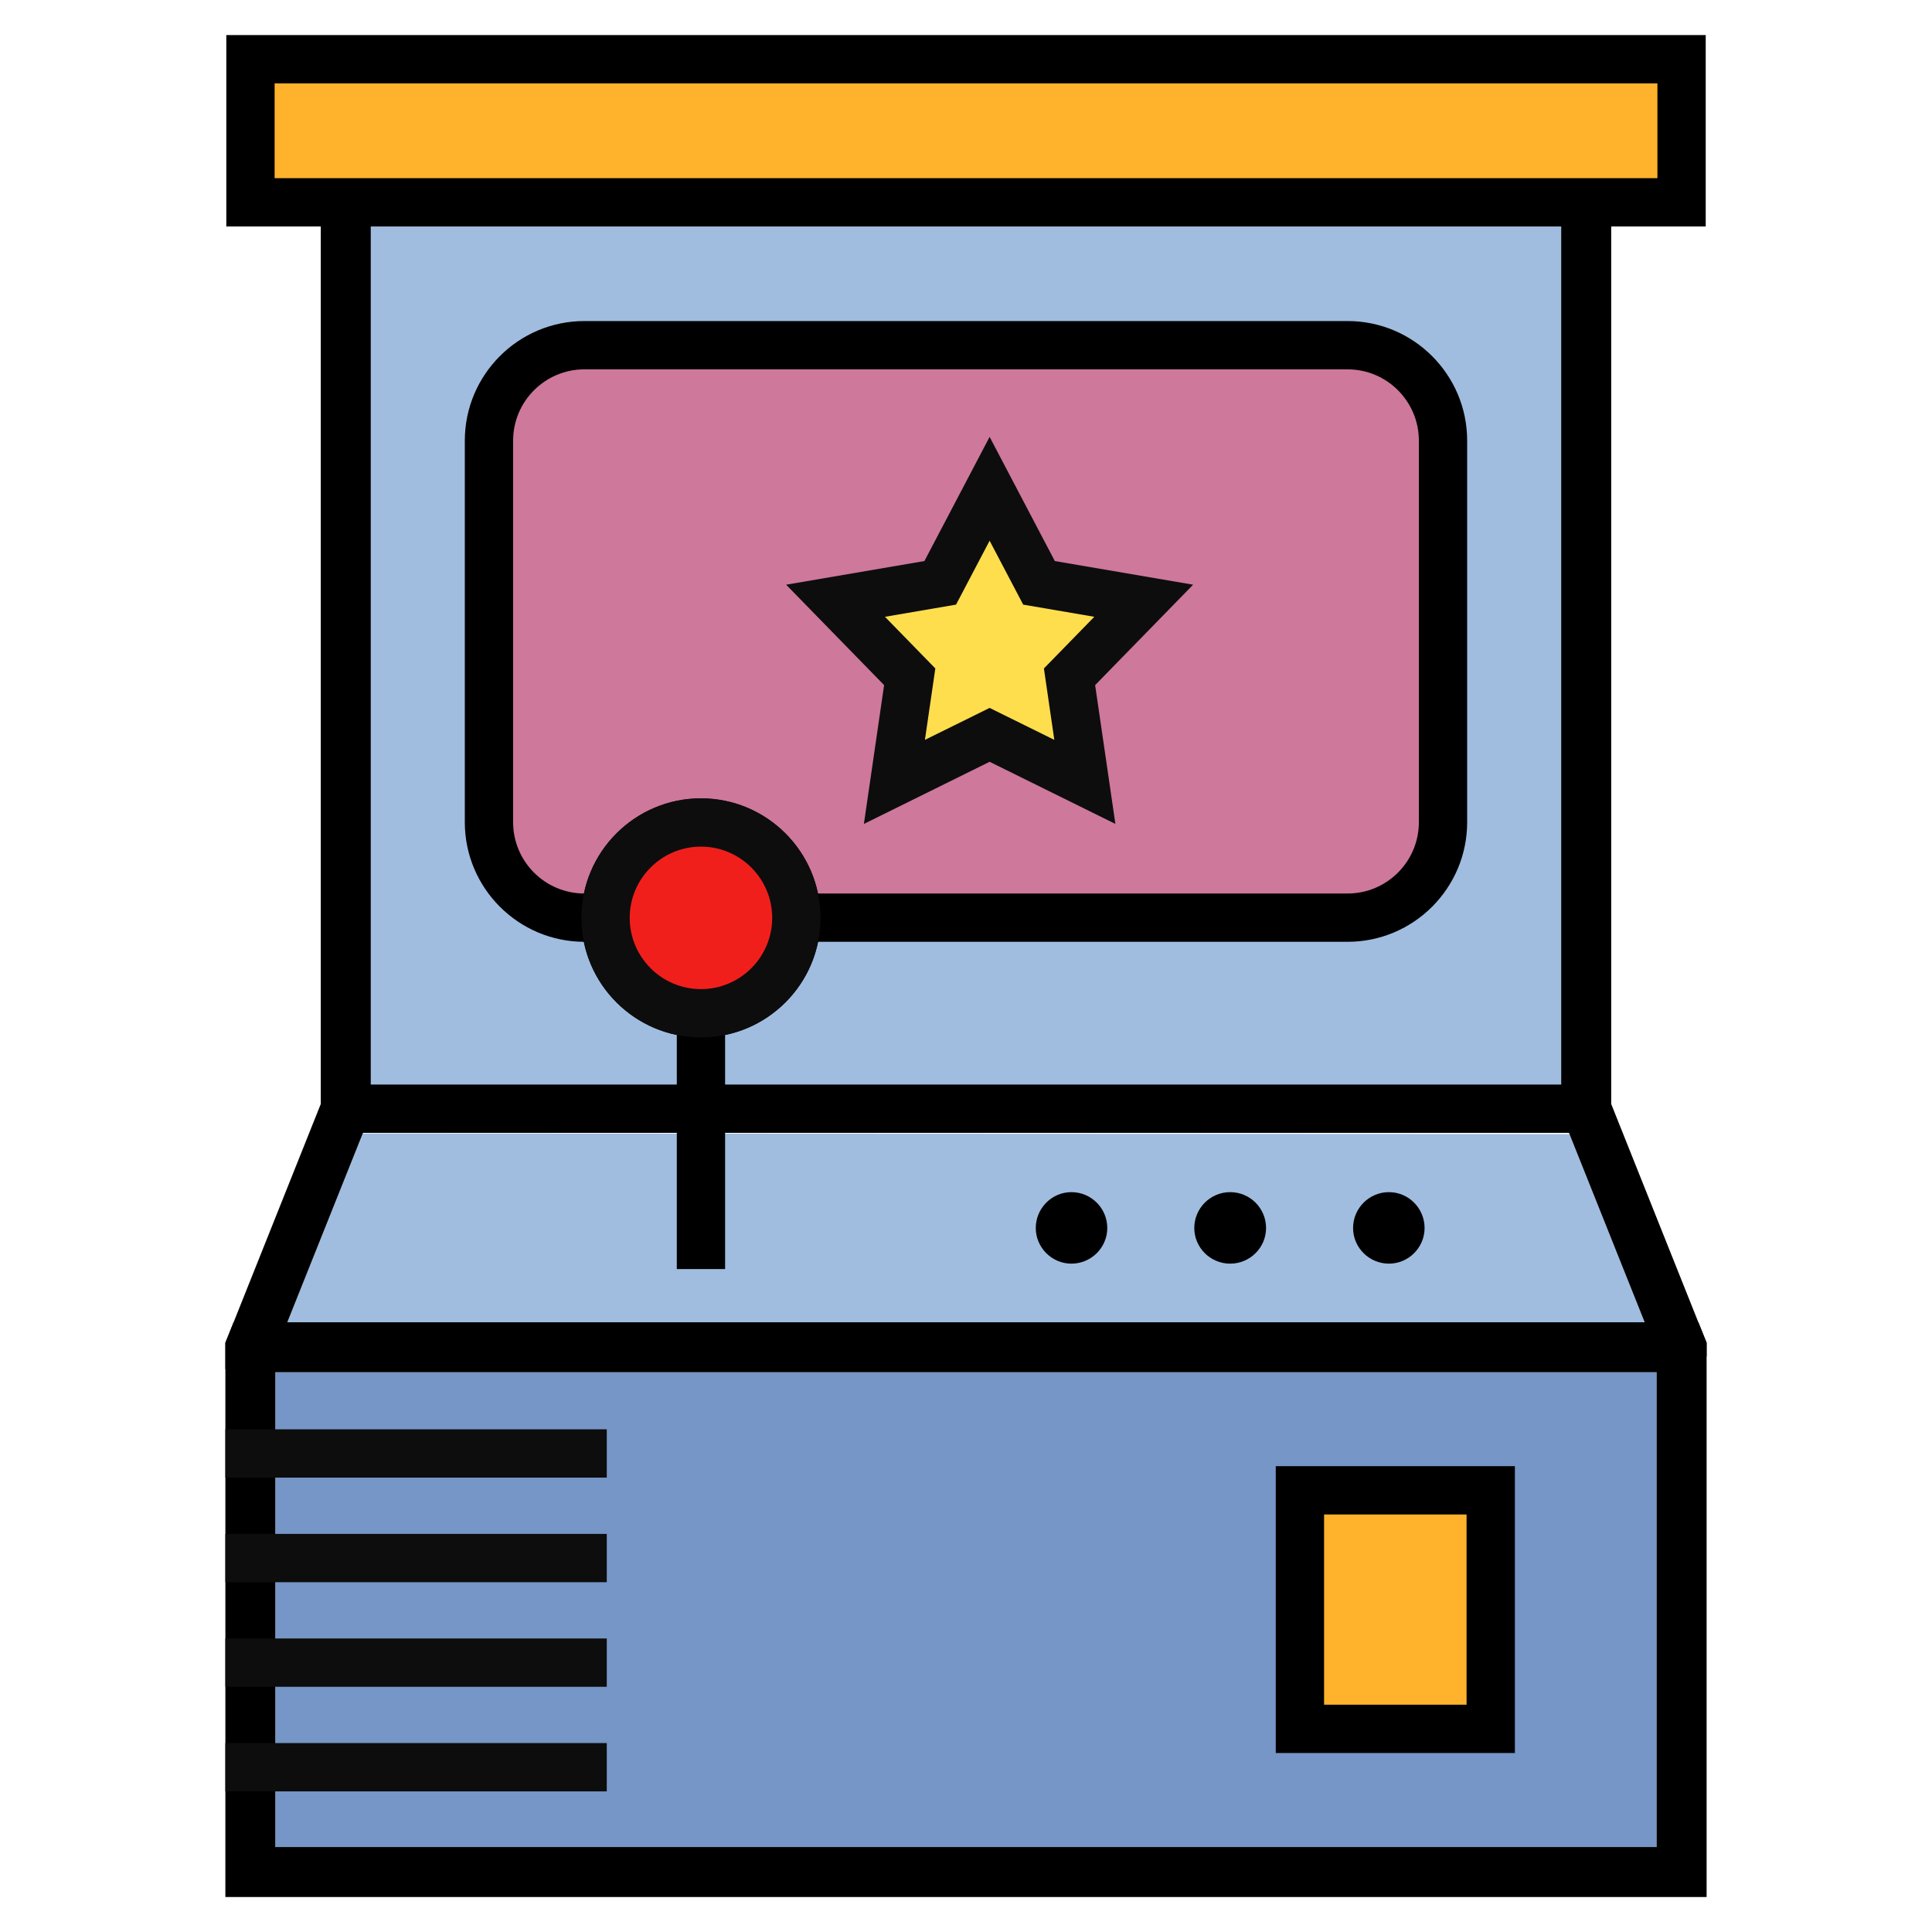
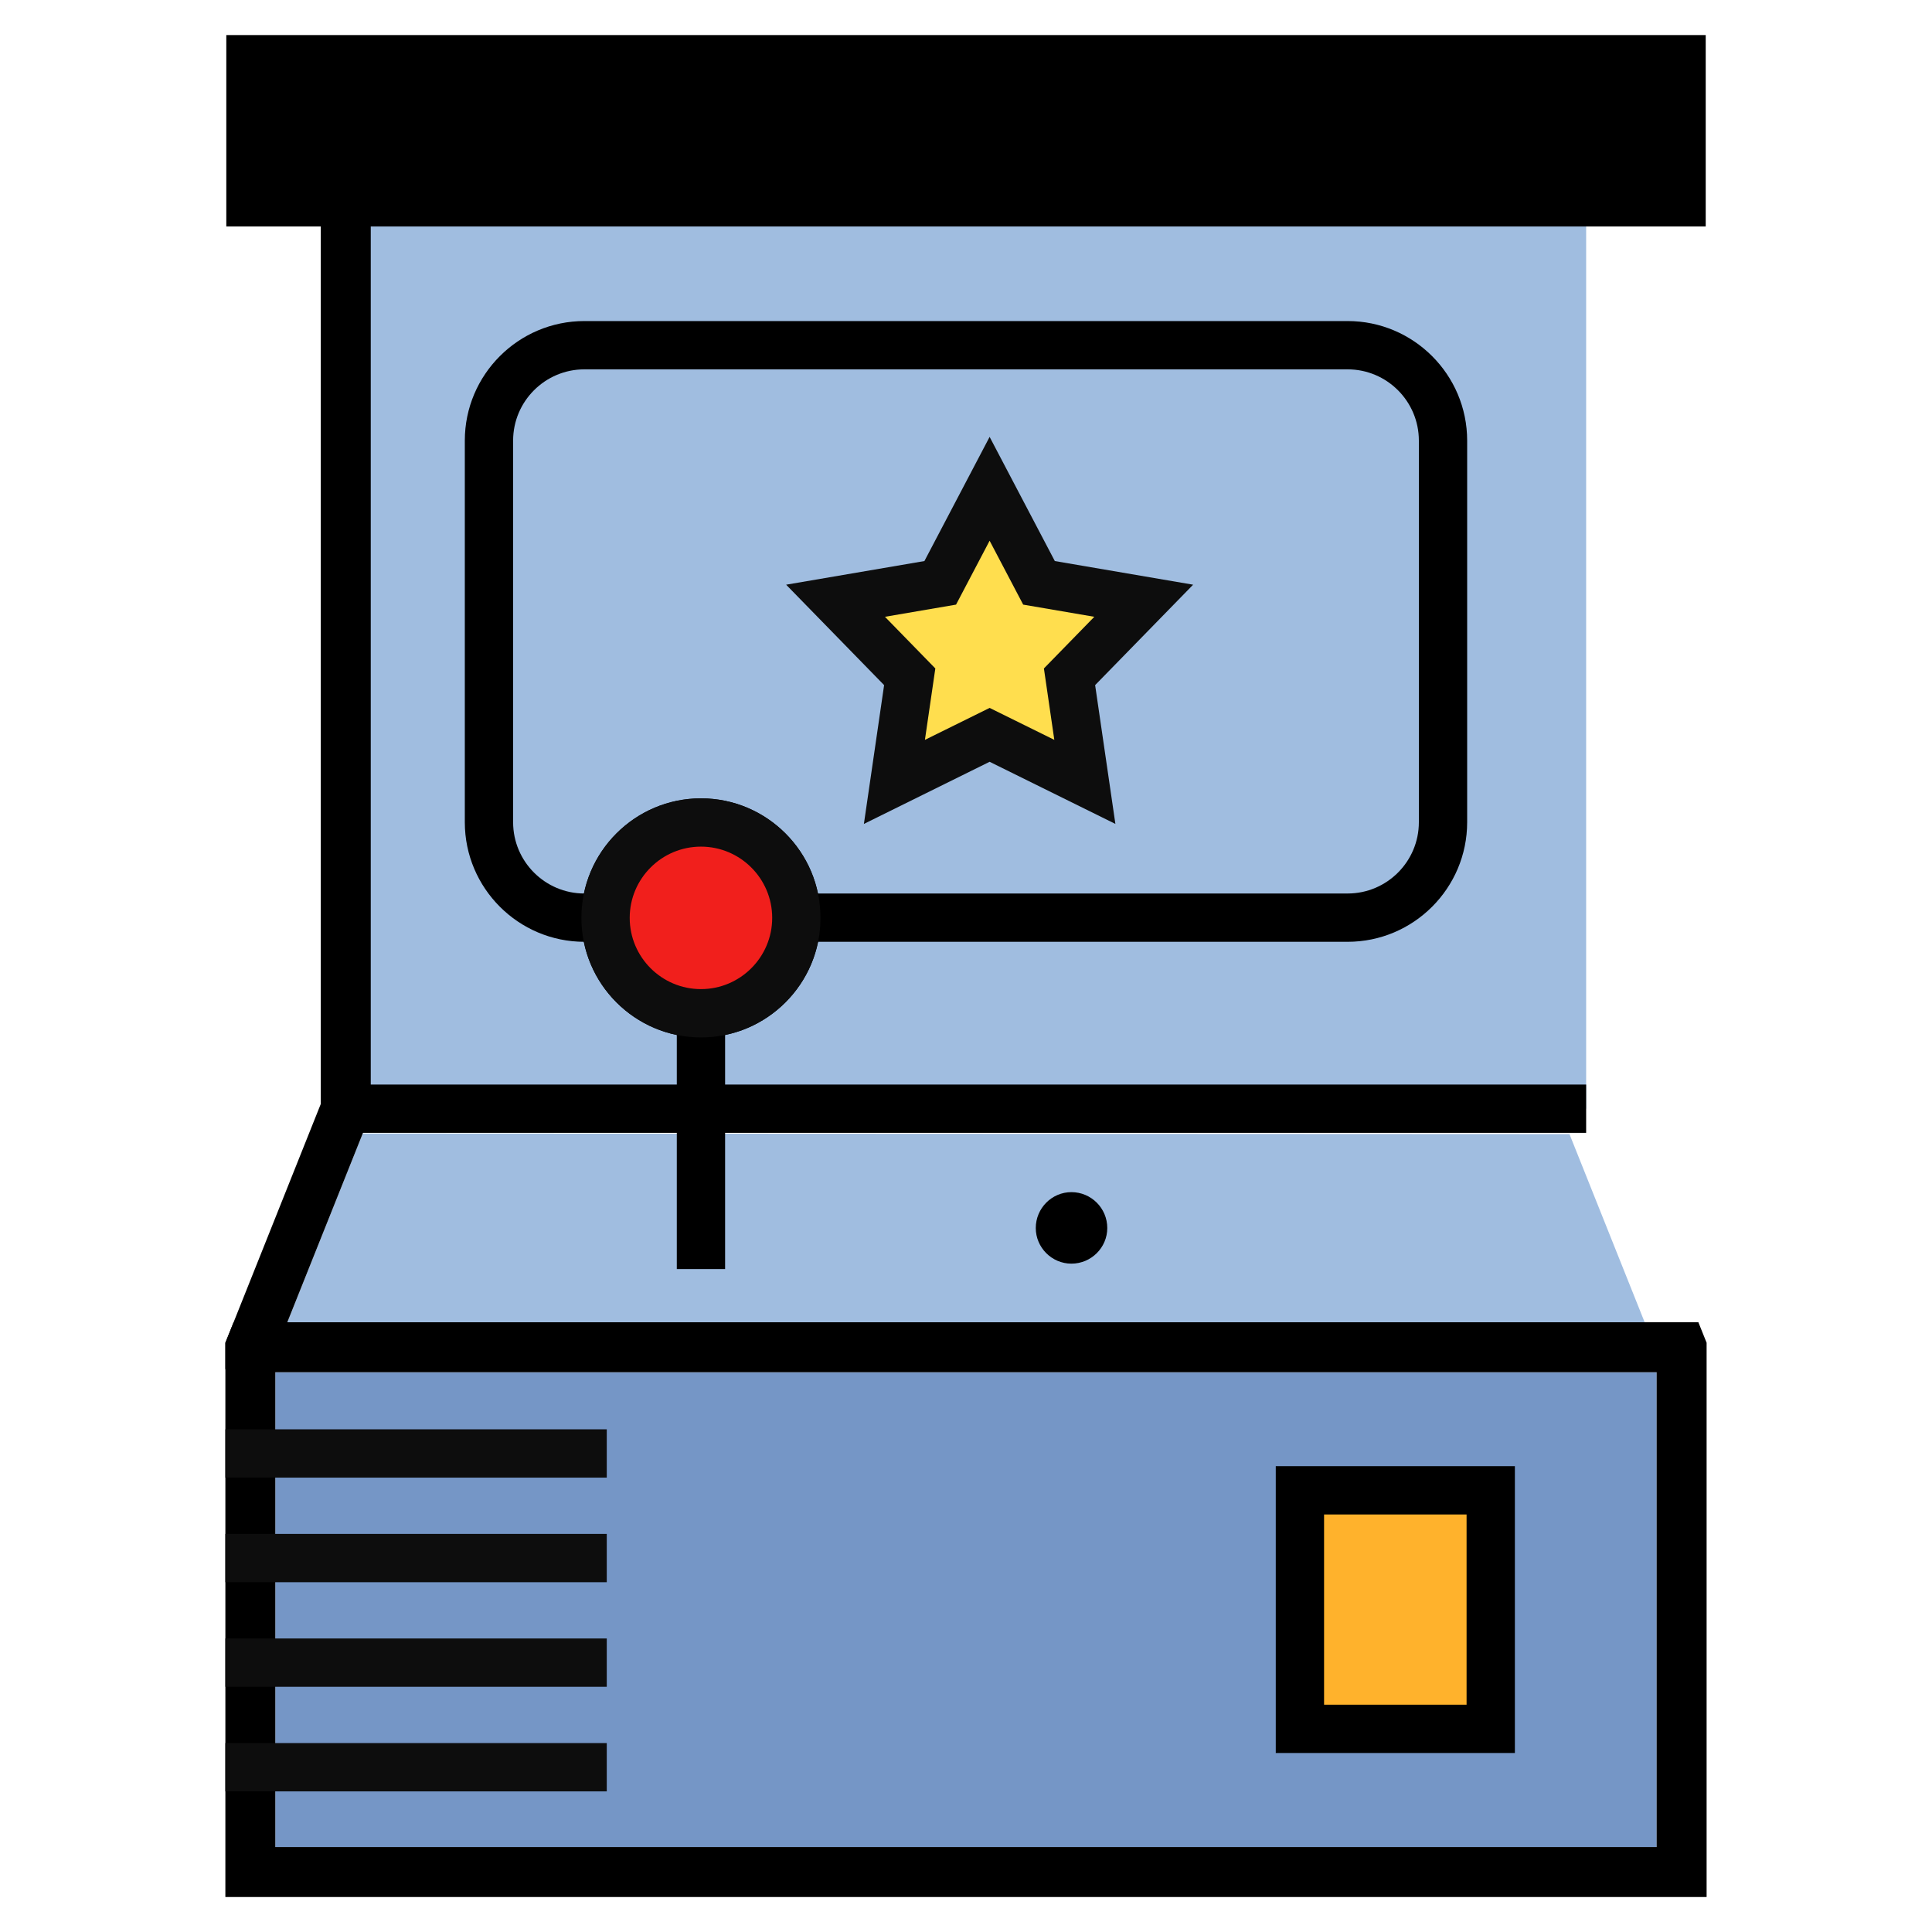
<svg xmlns="http://www.w3.org/2000/svg" id="Arcade-Games" version="1.1" viewBox="0 0 80 80">
  <defs>
    <style>
      .cls-1 {
        fill: #ffb22c;
      }

      .cls-1, .cls-2, .cls-3, .cls-4, .cls-5, .cls-6, .cls-7, .cls-8 {
        stroke-width: 0px;
      }

      .cls-2 {
        fill: #7596c6;
      }

      .cls-3 {
        fill: #f11f1c;
      }

      .cls-4 {
        fill: #000;
      }

      .cls-5 {
        fill: #ce789b;
      }

      .cls-6 {
        fill: #0d0d0d;
      }

      .cls-7 {
        fill: #a0bde0;
      }

      .cls-8 {
        fill: #ffde4e;
      }
    </style>
  </defs>
  <g>
    <g>
      <rect class="cls-7" x="14.321" y="8.378" width="51.358" height="37.531" />
      <rect class="cls-2" x="11.4" y="56.821" width="57.198" height="19.662" />
      <rect class="cls-1" x="10.371" y="2.452" width="59.259" height="5.926" />
      <path class="cls-4" d="M70.325,54.752H9.673l-.341.848v22.951h61.335v-22.951l-.341-.848ZM68.598,76.483H11.4v-19.662h57.198v19.662Z" />
-       <path class="cls-4" d="M70.63,9.378H9.371V1.452h61.259v7.926ZM11.371,7.378h57.259v-3.926H11.371v3.926Z" />
+       <path class="cls-4" d="M70.63,9.378H9.371V1.452h61.259v7.926ZM11.371,7.378v-3.926H11.371v3.926Z" />
      <polygon class="cls-7" points="15.019 46.937 11.897 54.752 68.102 54.752 64.989 46.961 15.019 46.937" />
-       <path class="cls-5" d="M32.968,37.997h22.834c2.173,0,3.951-1.778,3.951-3.951v-15.802c0-2.173-1.778-3.951-3.951-3.951h-31.605c-2.173,0-3.951,1.778-3.951,3.951v15.802c0,2.173,1.778,3.951,3.951,3.951h.869" />
      <polygon class="cls-4" points="15.352 8.373 15.352 46.105 11.897 54.752 11.328 56.169 9.332 56.696 9.332 55.6 9.673 54.752 13.283 45.712 13.283 8.373 15.352 8.373" />
-       <polygon class="cls-4" points="70.667 55.6 70.667 56.169 68.67 56.169 68.102 54.752 64.647 46.105 64.647 8.373 66.716 8.373 66.716 45.712 70.325 54.752 70.667 55.6" />
      <path class="cls-4" d="M55.802,38.998h-22.834v-2h22.834c1.627,0,2.95-1.324,2.95-2.951v-15.802c0-1.627-1.323-2.951-2.95-2.951h-31.604c-1.627,0-2.951,1.324-2.951,2.951v15.802c0,1.627,1.324,2.951,2.951,2.951h.869v2h-.869c-2.73,0-4.951-2.221-4.951-4.951v-15.802c0-2.73,2.221-4.951,4.951-4.951h31.604c2.729,0,4.95,2.221,4.95,4.951v15.802c0,2.73-2.221,4.951-4.95,4.951Z" />
      <rect class="cls-4" x="14.321" y="44.909" width="51.358" height="2" />
      <rect class="cls-4" x="28.025" y="41.958" width="2" height="10.591" />
      <path class="cls-4" d="M29.025,42.958c-2.729,0-4.95-2.221-4.95-4.95s2.221-4.95,4.95-4.95,4.95,2.221,4.95,4.95-2.221,4.95-4.95,4.95ZM29.025,35.057c-1.627,0-2.95,1.323-2.95,2.95s1.323,2.95,2.95,2.95,2.95-1.323,2.95-2.95-1.323-2.95-2.95-2.95Z" />
      <g>
        <circle class="cls-3" cx="29.025" cy="38.007" r="3.951" />
        <path class="cls-6" d="M29.025,42.958c-2.729,0-4.95-2.221-4.95-4.95s2.221-4.95,4.95-4.95,4.95,2.221,4.95,4.95-2.221,4.95-4.95,4.95ZM29.025,35.057c-1.627,0-2.95,1.323-2.95,2.95s1.323,2.95,2.95,2.95,2.95-1.323,2.95-2.95-1.323-2.95-2.95-2.95Z" />
      </g>
-       <path class="cls-4" d="M58.989,50.85c0,.809-.665,1.475-1.475,1.475-.82,0-1.486-.665-1.486-1.475,0-.82.665-1.486,1.486-1.486.809,0,1.475.665,1.475,1.486Z" />
-       <path class="cls-4" d="M52.425,50.85c0,.809-.665,1.475-1.486,1.475s-1.486-.665-1.486-1.475c0-.82.665-1.486,1.486-1.486s1.486.665,1.486,1.486Z" />
      <rect class="cls-1" x="53.827" y="61.711" width="7.901" height="9.876" />
      <path class="cls-4" d="M45.85,50.85c0,.809-.665,1.475-1.486,1.475-.809,0-1.475-.665-1.475-1.475,0-.82.665-1.486,1.475-1.486.82,0,1.486.665,1.486,1.486Z" />
      <path class="cls-4" d="M62.728,72.588h-9.901v-11.877h9.901v11.877ZM54.827,70.588h5.901v-7.877h-5.901v7.877Z" />
    </g>
    <g>
      <polygon class="cls-8" points="40.979 20.241 43.023 24.135 47.359 24.876 44.287 28.024 44.922 32.376 40.979 30.428 37.035 32.376 37.67 28.024 34.598 24.876 38.934 24.135 40.979 20.241" />
      <path class="cls-6" d="M46.186,34.117l-5.208-2.573-5.206,2.573.837-5.748-4.057-4.158,5.726-.979,2.7-5.142,2.7,5.142,5.727.979-4.058,4.158.839,5.748ZM40.978,29.313l2.679,1.323-.431-2.957,2.087-2.139-2.945-.504-1.39-2.646-1.39,2.646-2.944.504,2.086,2.139-.431,2.957,2.679-1.323Z" />
    </g>
  </g>
  <rect class="cls-6" x="9.332" y="72.177" width="15.793" height="2" />
  <rect class="cls-6" x="9.332" y="67.846" width="15.793" height="2" />
  <rect class="cls-6" x="9.332" y="63.516" width="15.793" height="2" />
  <rect class="cls-6" x="9.332" y="59.185" width="15.793" height="2" />
</svg>